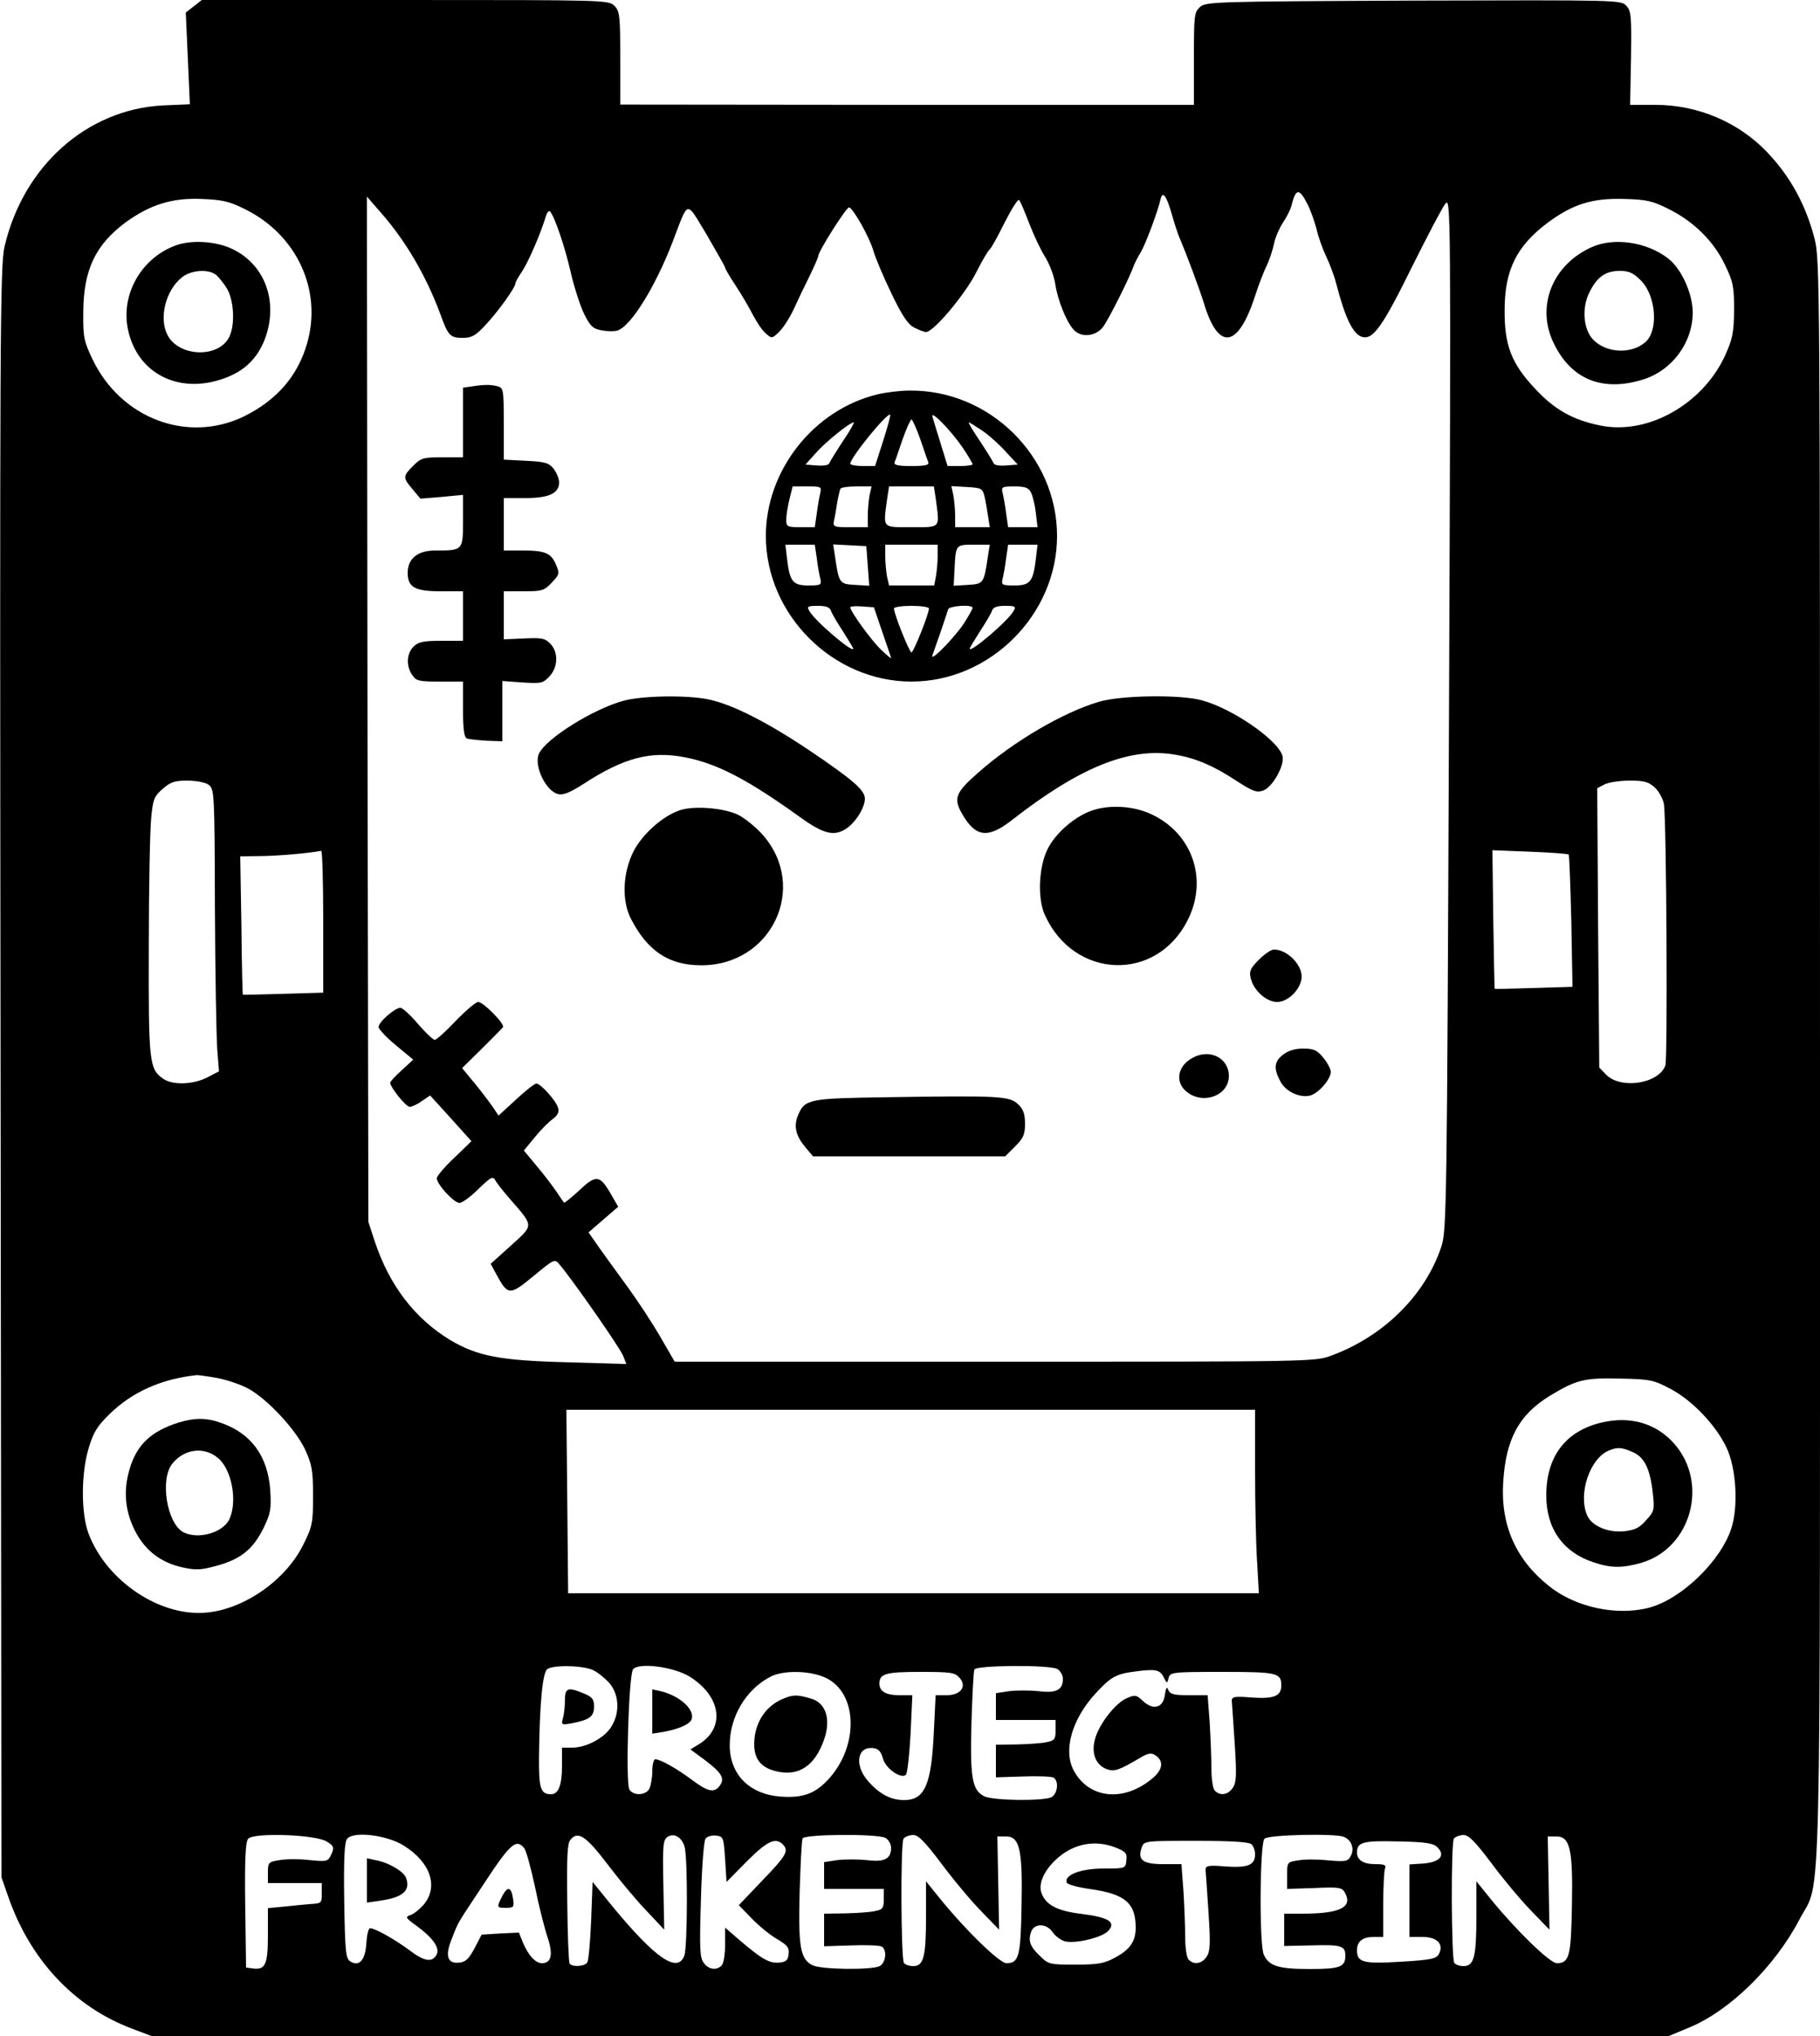
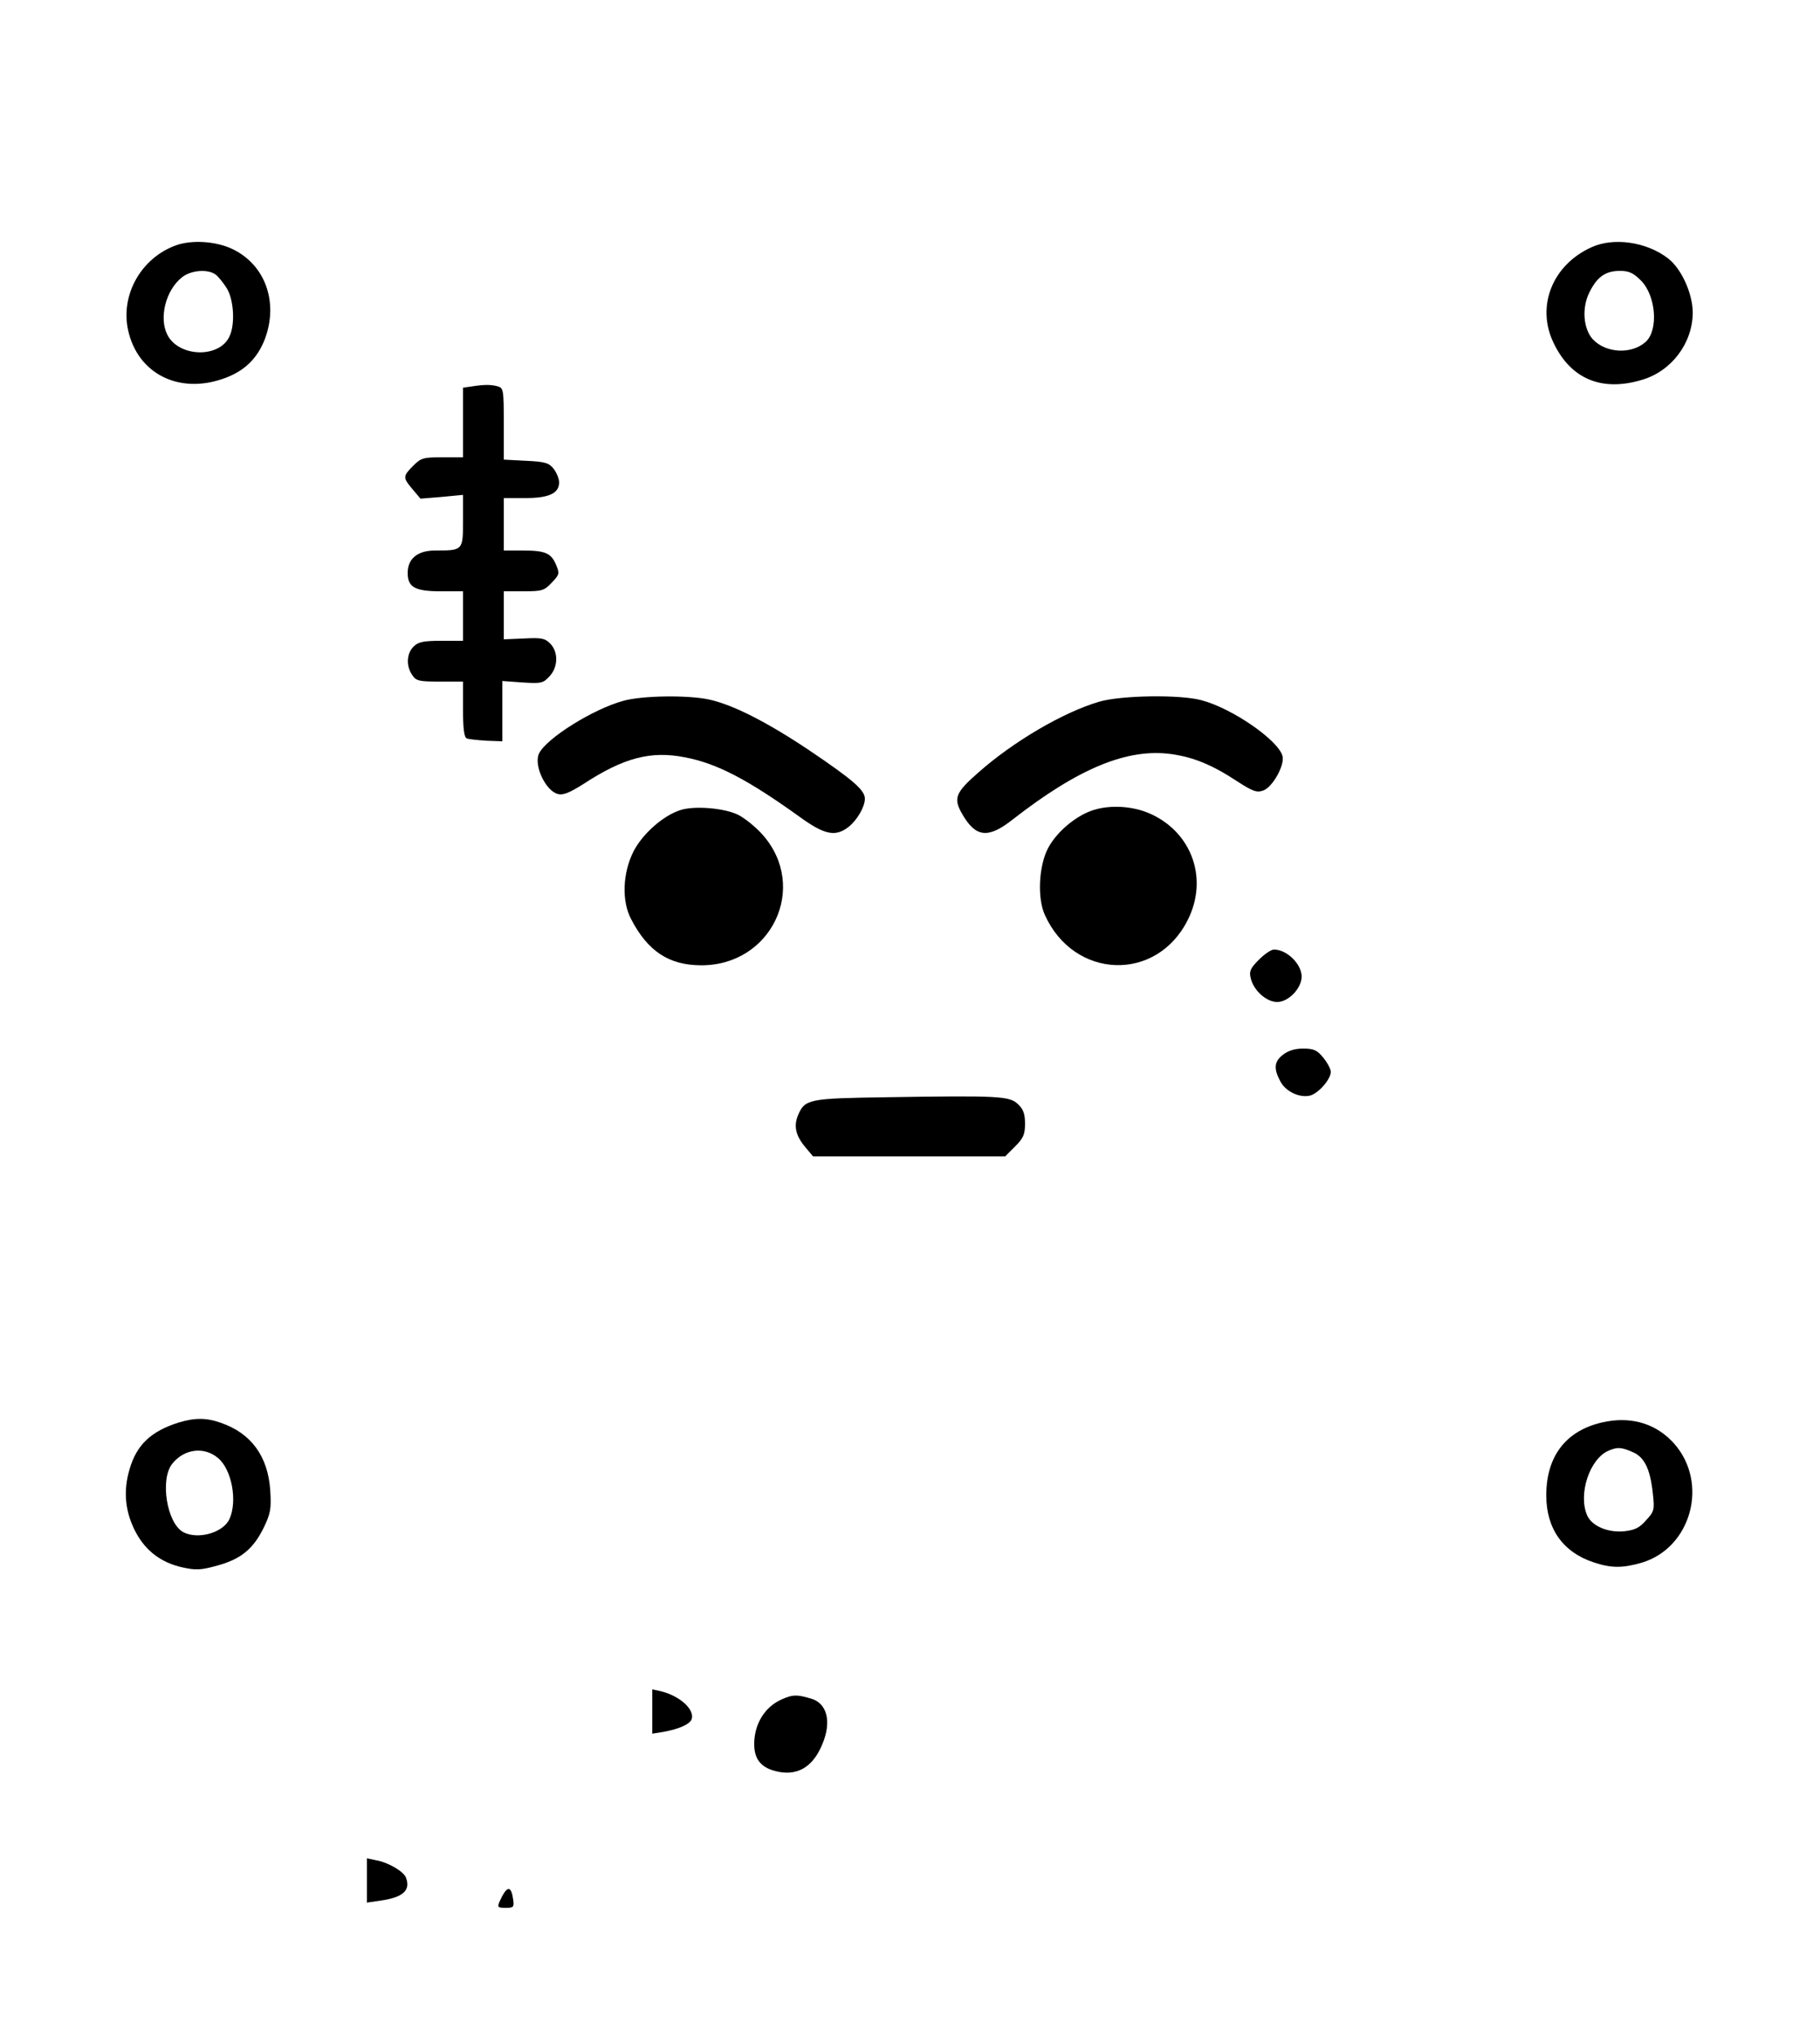
<svg xmlns="http://www.w3.org/2000/svg" version="1.0" width="625pt" height="699pt" viewBox="0 0 625 699" preserveAspectRatio="xMidYMid meet">
  <g transform="translate(0,699) scale(0.1,-0.1)" fill="#000000" stroke="none">
-     <path d="M665 6968 l-27 -21 7 -157 7 -158 -94 -4 c-259 -14 -477 -207 -542 -483 -16 -64 -17 -289 -14 -2835 l3 -2765 22 -63 c75 -219 227 -382 427 -457 l66 -25 2606 0 2605 0 72 30 c139 58 293 210 377 371 76 146 70 -105 70 2950 0 2681 0 2748 -19 2821 -30 115 -83 212 -162 295 -99 104 -239 163 -384 163 l-87 0 3 160 c2 143 1 162 -16 180 -18 20 -24 20 -731 18 -684 -3 -713 -4 -733 -22 -20 -18 -21 -29 -21 -178 l0 -158 -985 0 -985 1 0 159 c0 147 -2 162 -20 180 -20 20 -33 20 -719 20 l-698 0 -28 -22z m3824 -677 c11 -21 25 -60 32 -87 6 -27 21 -69 33 -94 12 -25 28 -67 35 -95 31 -119 58 -174 90 -182 37 -9 69 36 173 247 51 102 100 196 111 210 19 25 20 10 13 -1750 -7 -1710 -8 -1777 -27 -1832 -56 -166 -198 -306 -377 -372 -56 -21 -67 -21 -1156 -21 l-1099 0 -51 88 c-28 48 -78 124 -111 169 -33 45 -77 106 -97 134 l-37 53 51 44 51 44 -26 45 c-37 64 -50 66 -108 11 -27 -25 -51 -44 -52 -42 -2 2 -14 20 -27 39 -13 19 -43 59 -67 87 l-44 53 37 45 c20 25 48 53 62 63 18 14 23 24 18 40 -8 25 -60 82 -74 82 -6 0 -38 -25 -70 -55 l-60 -55 -16 24 c-9 14 -37 51 -62 82 l-47 57 67 66 c36 36 69 69 73 74 9 10 -67 87 -85 87 -8 0 -42 -29 -77 -65 -34 -36 -66 -65 -72 -65 -6 0 -32 25 -58 55 -25 30 -53 55 -60 55 -19 0 -75 -49 -75 -66 0 -7 27 -36 60 -63 l59 -49 -39 -36 c-22 -20 -40 -39 -40 -43 0 -16 54 -83 67 -83 8 0 27 9 42 20 l28 19 71 -78 71 -79 -59 -57 c-33 -31 -60 -63 -60 -70 0 -21 59 -85 78 -85 9 0 38 21 65 48 43 41 49 45 58 30 5 -10 28 -39 50 -64 83 -96 83 -88 4 -160 l-70 -63 19 -35 c40 -74 46 -75 128 -7 73 60 73 60 90 39 43 -50 209 -288 218 -313 l11 -28 -203 6 c-232 6 -309 21 -403 77 -120 73 -207 186 -257 335 l-23 70 -3 1760 -2 1760 47 -54 c85 -96 156 -217 205 -349 27 -75 34 -82 77 -82 30 0 44 7 77 43 43 45 104 130 104 144 0 5 11 24 24 43 21 32 64 131 81 189 4 12 10 19 14 15 16 -18 51 -122 71 -209 11 -49 32 -113 45 -141 22 -44 31 -53 61 -58 19 -4 43 -4 54 -1 46 14 130 149 190 305 56 146 44 144 117 24 34 -59 63 -109 63 -113 0 -3 16 -31 36 -61 20 -30 46 -75 59 -100 13 -25 32 -54 44 -64 21 -19 22 -19 46 4 14 13 37 49 51 79 14 31 39 83 55 115 16 33 29 63 29 67 0 16 98 170 106 167 15 -5 69 -101 83 -148 7 -25 35 -91 62 -147 37 -77 57 -107 79 -118 16 -8 34 -15 40 -15 26 0 133 128 171 202 21 42 43 79 48 82 5 4 28 45 51 92 24 47 46 82 50 77 4 -4 19 -40 34 -79 15 -39 39 -91 55 -116 15 -24 31 -66 35 -94 8 -54 38 -129 63 -156 26 -29 78 -23 102 11 20 28 92 171 104 208 4 10 15 32 25 48 15 25 57 135 68 183 7 27 20 9 37 -50 10 -35 22 -72 27 -83 26 -61 69 -177 84 -225 50 -167 118 -157 177 27 12 37 30 84 40 103 9 20 20 53 24 73 4 21 18 53 31 73 13 19 27 47 30 62 14 55 26 56 53 3z m-3648 -19 c179 -88 267 -280 213 -463 -32 -110 -104 -193 -215 -248 -194 -95 -425 -8 -522 197 -29 61 -32 75 -31 162 1 144 42 230 146 307 83 60 158 84 259 80 73 -3 96 -8 150 -35z m4890 0 c85 -42 155 -111 193 -192 28 -58 31 -75 31 -155 -1 -79 -5 -98 -32 -158 -78 -166 -265 -271 -427 -238 -94 19 -157 54 -224 126 -81 86 -106 149 -105 270 0 138 41 221 150 302 86 63 152 83 259 80 79 -2 100 -7 155 -35z m-5015 -1976 c20 -15 21 -23 22 -423 1 -224 5 -443 8 -485 l6 -76 -40 -21 c-49 -25 -119 -27 -151 -5 -49 34 -51 56 -50 451 0 202 4 401 8 442 6 66 10 77 39 102 27 24 41 29 85 29 30 0 62 -6 73 -14z m4967 -10 c14 -13 28 -39 31 -57 9 -58 13 -874 5 -897 -23 -63 -154 -83 -204 -31 l-23 24 -4 480 -3 479 25 13 c14 7 52 13 86 13 51 0 65 -4 87 -24z m-4573 -460 l0 -244 -137 -4 c-76 -2 -139 -4 -139 -3 -1 0 -4 107 -5 238 l-4 237 75 1 c61 1 163 10 203 18 4 0 7 -109 7 -243z m4277 230 c2 -2 6 -105 9 -229 l4 -225 -132 -4 c-73 -2 -134 -4 -135 -3 -1 0 -3 107 -5 238 l-3 238 129 -5 c71 -3 131 -7 133 -10z m-4641 -1797 c32 -6 80 -22 106 -36 66 -36 163 -140 196 -210 23 -51 27 -70 27 -158 0 -93 -2 -105 -33 -167 -59 -121 -200 -221 -330 -234 -160 -17 -346 107 -408 271 -26 69 -26 207 1 295 16 53 29 74 72 116 77 75 177 120 299 133 6 0 37 -4 70 -10z m4992 -38 c76 -41 155 -125 191 -201 34 -72 41 -204 16 -279 -37 -111 -170 -240 -280 -270 -111 -30 -254 0 -346 74 -113 90 -166 208 -157 355 9 151 55 234 162 299 91 55 119 61 241 58 103 -2 114 -5 173 -36z m-1428 -279 c0 -115 3 -257 7 -315 l6 -107 -1186 0 -1186 0 -3 315 -3 315 1183 0 1182 0 0 -208z m-2271 -687 c16 -8 40 -28 55 -45 32 -39 35 -100 6 -147 -23 -39 -86 -73 -135 -73 l-35 0 0 -61 c0 -68 -12 -99 -38 -99 -36 0 -42 21 -41 129 2 180 12 291 29 301 23 15 128 12 159 -5z m329 -21 c109 -68 124 -177 31 -233 l-28 -17 46 -34 c59 -44 72 -64 57 -87 -19 -30 -41 -26 -96 15 -55 41 -110 72 -128 72 -5 0 -10 -18 -10 -41 0 -22 -5 -49 -10 -60 -13 -24 -56 -25 -69 -2 -13 24 -2 394 13 412 19 24 138 9 194 -25z m1263 26 c10 -6 19 -21 19 -34 0 -38 -23 -50 -84 -42 -30 3 -75 3 -100 0 l-46 -7 0 -46 0 -46 102 0 103 0 0 -35 c0 -31 -4 -36 -30 -41 -16 -4 -63 -7 -102 -8 l-73 -1 0 -56 0 -56 93 3 c50 2 98 0 105 -4 19 -12 14 -55 -7 -67 -28 -14 -201 -12 -231 3 -42 21 -49 64 -44 252 3 94 7 176 10 183 4 15 256 17 285 2z m365 -28 c11 -22 12 -23 17 -3 5 20 12 21 184 21 188 0 203 -3 203 -46 0 -37 -24 -47 -100 -42 -60 5 -70 3 -70 -11 1 -9 5 -74 10 -146 7 -108 6 -134 -6 -152 -16 -25 -43 -30 -62 -11 -7 7 -12 40 -12 78 0 37 -3 108 -6 158 l-7 92 -64 0 c-51 0 -65 3 -71 18 -5 13 -8 8 -12 -18 -6 -44 -40 -53 -76 -19 -21 20 -26 21 -54 9 -39 -16 -97 -90 -110 -142 -13 -48 3 -88 41 -102 27 -9 41 -4 116 40 25 15 37 17 50 8 30 -19 27 -49 -9 -79 -98 -83 -217 -71 -270 25 -38 69 -8 177 75 267 51 55 69 66 132 74 73 10 88 7 101 -19z m-1159 -3 c107 -52 113 -228 12 -343 -47 -53 -90 -70 -169 -64 -107 8 -175 77 -174 178 0 96 56 190 139 233 44 24 139 22 192 -4z m457 2 c28 -30 6 -61 -43 -61 l-38 0 -6 -122 c-8 -185 -31 -238 -102 -238 -46 0 -84 20 -124 65 -49 56 -37 122 20 113 16 -2 25 -13 31 -35 9 -35 63 -72 79 -56 5 5 12 69 16 141 l6 132 -44 0 c-47 0 -69 13 -69 40 0 34 22 40 140 40 103 0 119 -2 134 -19z m-2171 -564 c24 -15 25 -20 15 -43 -12 -25 -14 -26 -75 -20 -34 4 -80 4 -102 0 -39 -6 -41 -8 -41 -43 l0 -36 92 0 93 0 0 -35 c0 -34 -1 -35 -40 -37 -22 -2 -64 -6 -92 -9 l-53 -5 0 -93 c0 -101 -9 -120 -52 -114 l-23 3 -3 214 c-2 156 1 217 10 228 18 22 234 15 271 -10z m263 -13 c92 -57 121 -141 69 -203 -14 -16 -35 -33 -46 -36 -18 -6 -16 -10 19 -35 58 -42 84 -78 71 -101 -15 -28 -43 -23 -95 17 -49 36 -116 74 -133 74 -6 0 -11 -23 -13 -51 -3 -59 -25 -82 -55 -63 -16 10 -18 33 -21 209 -2 145 1 201 10 212 22 27 136 13 194 -23z m700 -64 c40 -53 100 -125 134 -160 l61 -65 -3 154 c-3 137 -1 155 15 165 22 14 49 -2 58 -35 11 -38 10 -345 -1 -373 -23 -62 -99 -10 -246 168 l-69 85 -5 -132 c-3 -73 -9 -138 -13 -144 -9 -15 -53 -17 -61 -4 -3 4 -7 98 -8 209 -2 158 0 203 11 216 26 31 53 13 127 -84z m404 17 l5 -78 70 71 c69 69 98 83 123 58 22 -22 13 -38 -70 -124 l-81 -85 44 -45 c24 -25 63 -57 87 -71 36 -21 43 -30 40 -52 -2 -21 -9 -27 -33 -29 -33 -3 -59 12 -134 76 l-51 44 0 -59 c0 -33 -5 -64 -12 -71 -18 -18 -45 -14 -62 10 -13 18 -14 51 -9 217 3 109 10 202 16 209 6 7 22 12 36 10 25 -3 26 -6 31 -81z m551 73 c10 -6 19 -21 19 -34 0 -38 -23 -50 -84 -42 -30 3 -75 3 -100 0 l-46 -7 0 -46 0 -46 102 0 103 0 0 -35 c0 -31 -4 -36 -30 -41 -16 -4 -63 -7 -102 -8 l-73 -1 0 -56 0 -56 93 3 c50 2 98 0 105 -4 19 -12 14 -55 -7 -67 -28 -14 -201 -12 -231 3 -42 21 -49 64 -44 252 3 94 7 176 10 183 4 15 256 17 285 2z m191 -87 c40 -54 101 -127 136 -163 l63 -65 -3 160 -3 160 30 0 c47 0 57 -46 53 -241 -3 -171 -9 -194 -52 -194 -23 0 -136 109 -225 218 l-51 63 0 -120 c0 -139 -8 -171 -44 -171 -14 0 -28 5 -32 11 -10 17 -12 413 -1 427 5 6 20 12 33 12 18 0 40 -23 96 -97z m1382 91 c27 -10 38 -41 25 -65 -10 -20 -17 -21 -78 -16 -36 4 -83 4 -103 0 -38 -6 -38 -6 -38 -52 l0 -46 94 3 c87 4 95 2 105 -17 27 -49 -18 -71 -146 -71 l-63 0 0 -56 0 -55 93 2 c102 3 117 -1 117 -35 0 -39 -18 -46 -122 -46 -108 0 -140 10 -158 49 -16 33 -14 379 2 398 11 14 240 19 272 7z m508 -91 c40 -54 101 -127 136 -163 l63 -65 -3 160 -3 160 30 0 c47 0 57 -46 53 -241 -3 -171 -9 -194 -52 -194 -23 0 -136 109 -225 218 l-51 63 0 -120 c0 -139 -8 -171 -44 -171 -14 0 -28 5 -32 11 -10 17 -12 413 -1 427 5 6 20 12 33 12 18 0 40 -23 96 -97z m-824 65 c7 -7 12 -22 12 -34 0 -37 -24 -47 -100 -42 -60 5 -70 3 -70 -11 1 -9 5 -74 10 -146 7 -108 6 -134 -6 -152 -16 -25 -43 -30 -62 -11 -7 7 -12 40 -12 78 0 37 -3 108 -6 158 l-7 92 -63 0 c-70 0 -89 15 -73 58 8 22 11 22 187 22 125 0 182 -4 190 -12z m639 -11 c28 -28 6 -51 -51 -55 l-46 -3 0 -125 0 -124 45 0 c51 0 74 -25 56 -59 -9 -16 -28 -20 -131 -26 -129 -8 -150 -2 -150 39 0 31 19 46 57 46 l33 0 0 109 c0 60 3 116 6 125 5 13 -1 16 -33 16 -41 0 -63 14 -63 40 0 36 21 41 142 38 96 -2 121 -6 135 -21z m-3137 -2 c7 -8 23 -68 37 -132 13 -65 33 -143 43 -173 20 -59 14 -90 -19 -90 -22 0 -46 26 -65 70 l-14 35 -64 -3 -64 -4 -24 -46 c-19 -36 -31 -48 -52 -50 -42 -5 -51 23 -26 83 23 59 16 46 102 176 98 150 118 168 146 134z m2036 0 c30 -12 35 -19 32 -42 -3 -28 -3 -28 -78 -28 -78 0 -136 -22 -127 -48 2 -7 40 -17 84 -23 117 -17 153 -48 153 -132 0 -48 -20 -76 -73 -104 -35 -19 -58 -23 -134 -23 -87 0 -93 1 -121 29 -35 33 -42 53 -31 84 11 30 54 29 74 -2 9 -13 28 -27 42 -31 37 -9 128 13 149 36 27 30 2 46 -90 58 -86 10 -125 31 -140 73 -13 38 20 96 78 136 55 37 120 43 182 17z" />
    <path d="M1618 5663 l-28 -4 0 -120 0 -119 -71 0 c-65 0 -73 -2 -100 -29 -36 -36 -36 -41 -2 -81 l27 -32 73 6 73 7 0 -89 c0 -102 0 -102 -96 -102 -60 0 -94 -28 -94 -77 0 -49 25 -63 113 -63 l77 0 0 -85 0 -85 -75 0 c-62 0 -79 -4 -95 -20 -24 -24 -26 -67 -4 -98 13 -20 24 -22 95 -22 l79 0 0 -95 c0 -67 4 -97 13 -100 6 -3 37 -6 67 -8 l55 -2 0 104 0 103 69 -5 c64 -4 71 -3 93 21 30 32 31 84 2 113 -18 18 -30 20 -90 17 l-69 -3 0 83 0 82 68 0 c63 0 71 2 97 30 26 27 27 31 15 60 -17 41 -37 50 -114 50 l-66 0 0 90 0 90 73 0 c82 0 117 16 117 54 0 13 -9 34 -19 47 -16 20 -30 24 -95 27 l-76 4 0 123 c0 119 -1 123 -22 129 -24 6 -45 6 -90 -1z" />
-     <path d="M3013 5636 c-219 -53 -383 -261 -383 -486 0 -270 230 -500 500 -500 270 0 500 230 500 500 0 274 -233 503 -508 499 -31 0 -80 -6 -109 -13z m20 -159 l-28 -87 -42 0 c-24 0 -43 4 -43 8 0 21 128 178 137 168 2 -1 -9 -42 -24 -89z m273 -24 c19 -28 34 -54 34 -57 0 -3 -19 -6 -43 -6 l-43 0 -24 78 c-13 42 -26 84 -28 92 -6 24 66 -51 104 -107z m-146 30 c13 -38 25 -74 28 -80 3 -10 -13 -13 -58 -13 -45 0 -61 3 -58 13 3 6 15 42 28 80 13 37 27 67 30 67 3 0 17 -30 30 -67z m-265 -7 c-23 -35 -44 -69 -47 -76 -2 -7 -19 -10 -43 -8 l-39 3 35 39 c32 37 116 105 131 106 3 0 -13 -29 -37 -64z m479 35 c23 -16 60 -49 81 -73 l40 -43 -40 -3 c-24 -2 -41 1 -43 8 -3 7 -24 41 -47 76 -24 35 -41 64 -38 64 2 0 23 -13 47 -29z m-557 -213 c-3 -13 -9 -44 -12 -70 l-7 -48 -49 0 c-46 0 -49 2 -49 26 0 14 5 45 11 70 l11 44 50 0 c47 0 50 -1 45 -22z m169 -9 c-3 -17 -6 -49 -6 -70 l0 -39 -60 0 c-57 0 -60 1 -56 23 3 12 8 40 11 62 4 22 9 43 11 47 3 5 28 8 56 8 l51 0 -7 -31z m228 -15 c13 -99 18 -94 -84 -94 -102 0 -97 -5 -84 94 l7 46 77 0 77 0 7 -46z m167 11 c4 -16 9 -47 12 -67 l6 -38 -60 0 -59 0 0 39 c0 21 -3 53 -6 70 l-7 32 54 -3 c50 -3 53 -5 60 -33z m159 15 c6 -11 14 -43 17 -70 l6 -50 -50 0 -51 0 -7 48 c-3 26 -9 57 -12 70 -5 20 -2 22 41 22 35 0 48 -4 56 -20z m-735 -227 c3 -27 9 -58 12 -70 5 -21 2 -23 -41 -23 -53 0 -64 13 -73 90 l-6 50 50 0 51 0 7 -47z m175 -26 l5 -68 -49 3 c-54 3 -55 5 -69 101 l-6 38 57 -3 57 -3 5 -68z m240 34 c0 -21 -3 -53 -6 -70 l-6 -31 -78 0 -77 0 -7 31 c-3 17 -6 49 -6 70 l0 39 90 0 90 0 0 -39z m173 2 c-14 -96 -15 -98 -69 -101 l-49 -3 3 58 c4 83 4 83 66 83 l55 0 -6 -37z m164 -13 c-9 -77 -20 -90 -73 -90 -43 0 -46 2 -41 23 3 12 9 43 12 70 l7 47 51 0 50 0 -6 -50z m-703 -178 c3 -9 22 -41 41 -70 19 -30 35 -56 35 -59 0 -17 -134 97 -151 130 -9 15 -5 17 30 17 29 0 41 -5 45 -18z m176 -72 c16 -47 30 -87 30 -89 0 -3 -16 11 -36 30 -33 32 -104 130 -104 144 0 3 18 5 40 3 l41 -3 29 -85z m160 81 c0 -19 -53 -151 -60 -151 -7 0 -60 132 -60 151 0 5 27 9 60 9 33 0 60 -4 60 -9z m150 2 c0 -3 -13 -27 -29 -52 -32 -49 -118 -137 -109 -111 3 8 15 44 28 80 12 36 24 71 26 78 3 12 84 18 84 5z m141 -10 c-17 -33 -151 -147 -151 -130 0 3 16 29 35 59 19 29 38 61 41 70 4 13 16 18 45 18 35 0 39 -2 30 -17z" />
    <path d="M2141 4584 c-104 -28 -265 -129 -290 -181 -19 -40 23 -129 65 -139 18 -5 41 5 87 34 139 91 232 115 349 92 110 -21 215 -76 392 -203 88 -64 125 -71 170 -36 30 24 56 69 56 97 0 29 -40 64 -188 164 -146 98 -267 160 -350 177 -73 15 -226 13 -291 -5z" />
    <path d="M3775 4581 c-123 -36 -294 -136 -415 -243 -80 -70 -87 -89 -55 -144 46 -79 88 -84 172 -18 227 177 395 246 546 225 76 -11 138 -36 225 -93 54 -35 68 -40 90 -32 32 11 75 88 66 119 -15 54 -172 163 -278 191 -74 20 -275 17 -351 -5z" />
    <path d="M2334 4208 c-59 -20 -127 -81 -158 -140 -38 -75 -42 -172 -8 -235 57 -109 129 -156 237 -157 244 -3 373 268 214 448 -23 26 -60 56 -83 68 -47 24 -154 33 -202 16z" />
    <path d="M3734 4201 c-56 -25 -111 -76 -136 -125 -31 -61 -36 -170 -10 -227 100 -222 384 -232 491 -17 70 139 16 296 -124 362 -67 32 -159 35 -221 7z" />
    <path d="M4323 3695 c-29 -29 -34 -40 -28 -63 10 -43 54 -82 91 -82 39 0 84 47 84 88 -1 43 -51 92 -95 92 -10 0 -33 -16 -52 -35z" />
    <path d="M4406 3369 c-30 -23 -33 -47 -10 -90 17 -35 64 -58 100 -51 29 5 74 56 74 82 0 10 -12 32 -26 49 -21 26 -33 31 -69 31 -28 0 -51 -7 -69 -21z" />
-     <path d="M4095 3358 c-52 -28 -61 -84 -19 -117 57 -45 144 -12 144 55 0 62 -66 95 -125 62z" />
    <path d="M3047 3223 c-271 -4 -283 -6 -307 -63 -15 -37 -7 -70 26 -109 l26 -31 330 0 330 0 34 34 c28 28 34 41 34 78 0 34 -6 50 -24 67 -29 28 -63 30 -449 24z" />
    <path d="M605 6148 c-120 -43 -192 -170 -165 -292 33 -149 174 -220 327 -166 72 25 117 69 143 137 47 127 0 256 -114 309 -56 26 -137 31 -191 12z m136 -101 c9 -7 26 -28 38 -47 24 -40 29 -123 9 -165 -34 -75 -173 -72 -213 5 -30 58 -6 154 50 198 31 25 90 29 116 9z" />
    <path d="M5465 6141 c-133 -60 -190 -201 -131 -326 59 -126 166 -171 305 -129 101 30 173 125 174 230 0 66 -39 152 -85 187 -74 57 -187 73 -263 38z m170 -114 c52 -52 61 -171 16 -211 -48 -43 -136 -39 -181 9 -33 36 -39 109 -11 163 26 52 55 72 104 72 31 0 46 -7 72 -33z" />
    <path d="M613 2106 c-95 -30 -144 -77 -168 -160 -23 -77 -15 -149 22 -218 34 -63 87 -103 159 -119 46 -10 63 -10 120 6 81 22 124 57 160 131 23 48 26 63 22 128 -8 116 -65 195 -169 231 -50 18 -90 18 -146 1z m136 -122 c47 -39 67 -148 39 -209 -21 -47 -108 -72 -159 -45 -56 31 -80 180 -38 234 41 52 110 61 158 20z" />
    <path d="M5519 2110 c-135 -24 -209 -113 -209 -254 0 -114 57 -195 163 -230 60 -20 99 -20 165 -1 170 51 231 273 111 409 -58 65 -139 92 -230 76z m87 -105 c41 -17 61 -58 70 -143 6 -55 5 -61 -23 -91 -22 -26 -39 -34 -74 -38 -56 -6 -111 17 -128 53 -33 73 8 197 74 224 29 12 42 12 81 -5z" />
-     <path d="M1940 1153 c0 -21 -3 -49 -7 -62 -6 -23 -5 -24 33 -17 59 12 74 23 74 57 0 25 -6 33 -35 45 -55 23 -65 19 -65 -23z" />
    <path d="M2240 1114 l0 -76 38 6 c54 10 90 26 97 43 12 33 -40 81 -107 97 l-28 6 0 -76z" />
    <path d="M2685 1156 c-59 -26 -95 -85 -95 -154 0 -50 22 -79 71 -92 74 -20 130 11 163 92 33 78 16 142 -41 157 -48 14 -61 13 -98 -3z" />
    <path d="M1260 534 l0 -76 48 7 c76 11 103 35 86 79 -8 21 -61 52 -101 59 l-33 7 0 -76z" />
    <path d="M1725 481 c-20 -40 -20 -41 13 -41 26 0 28 3 24 30 -6 42 -18 46 -37 11z" />
  </g>
</svg>